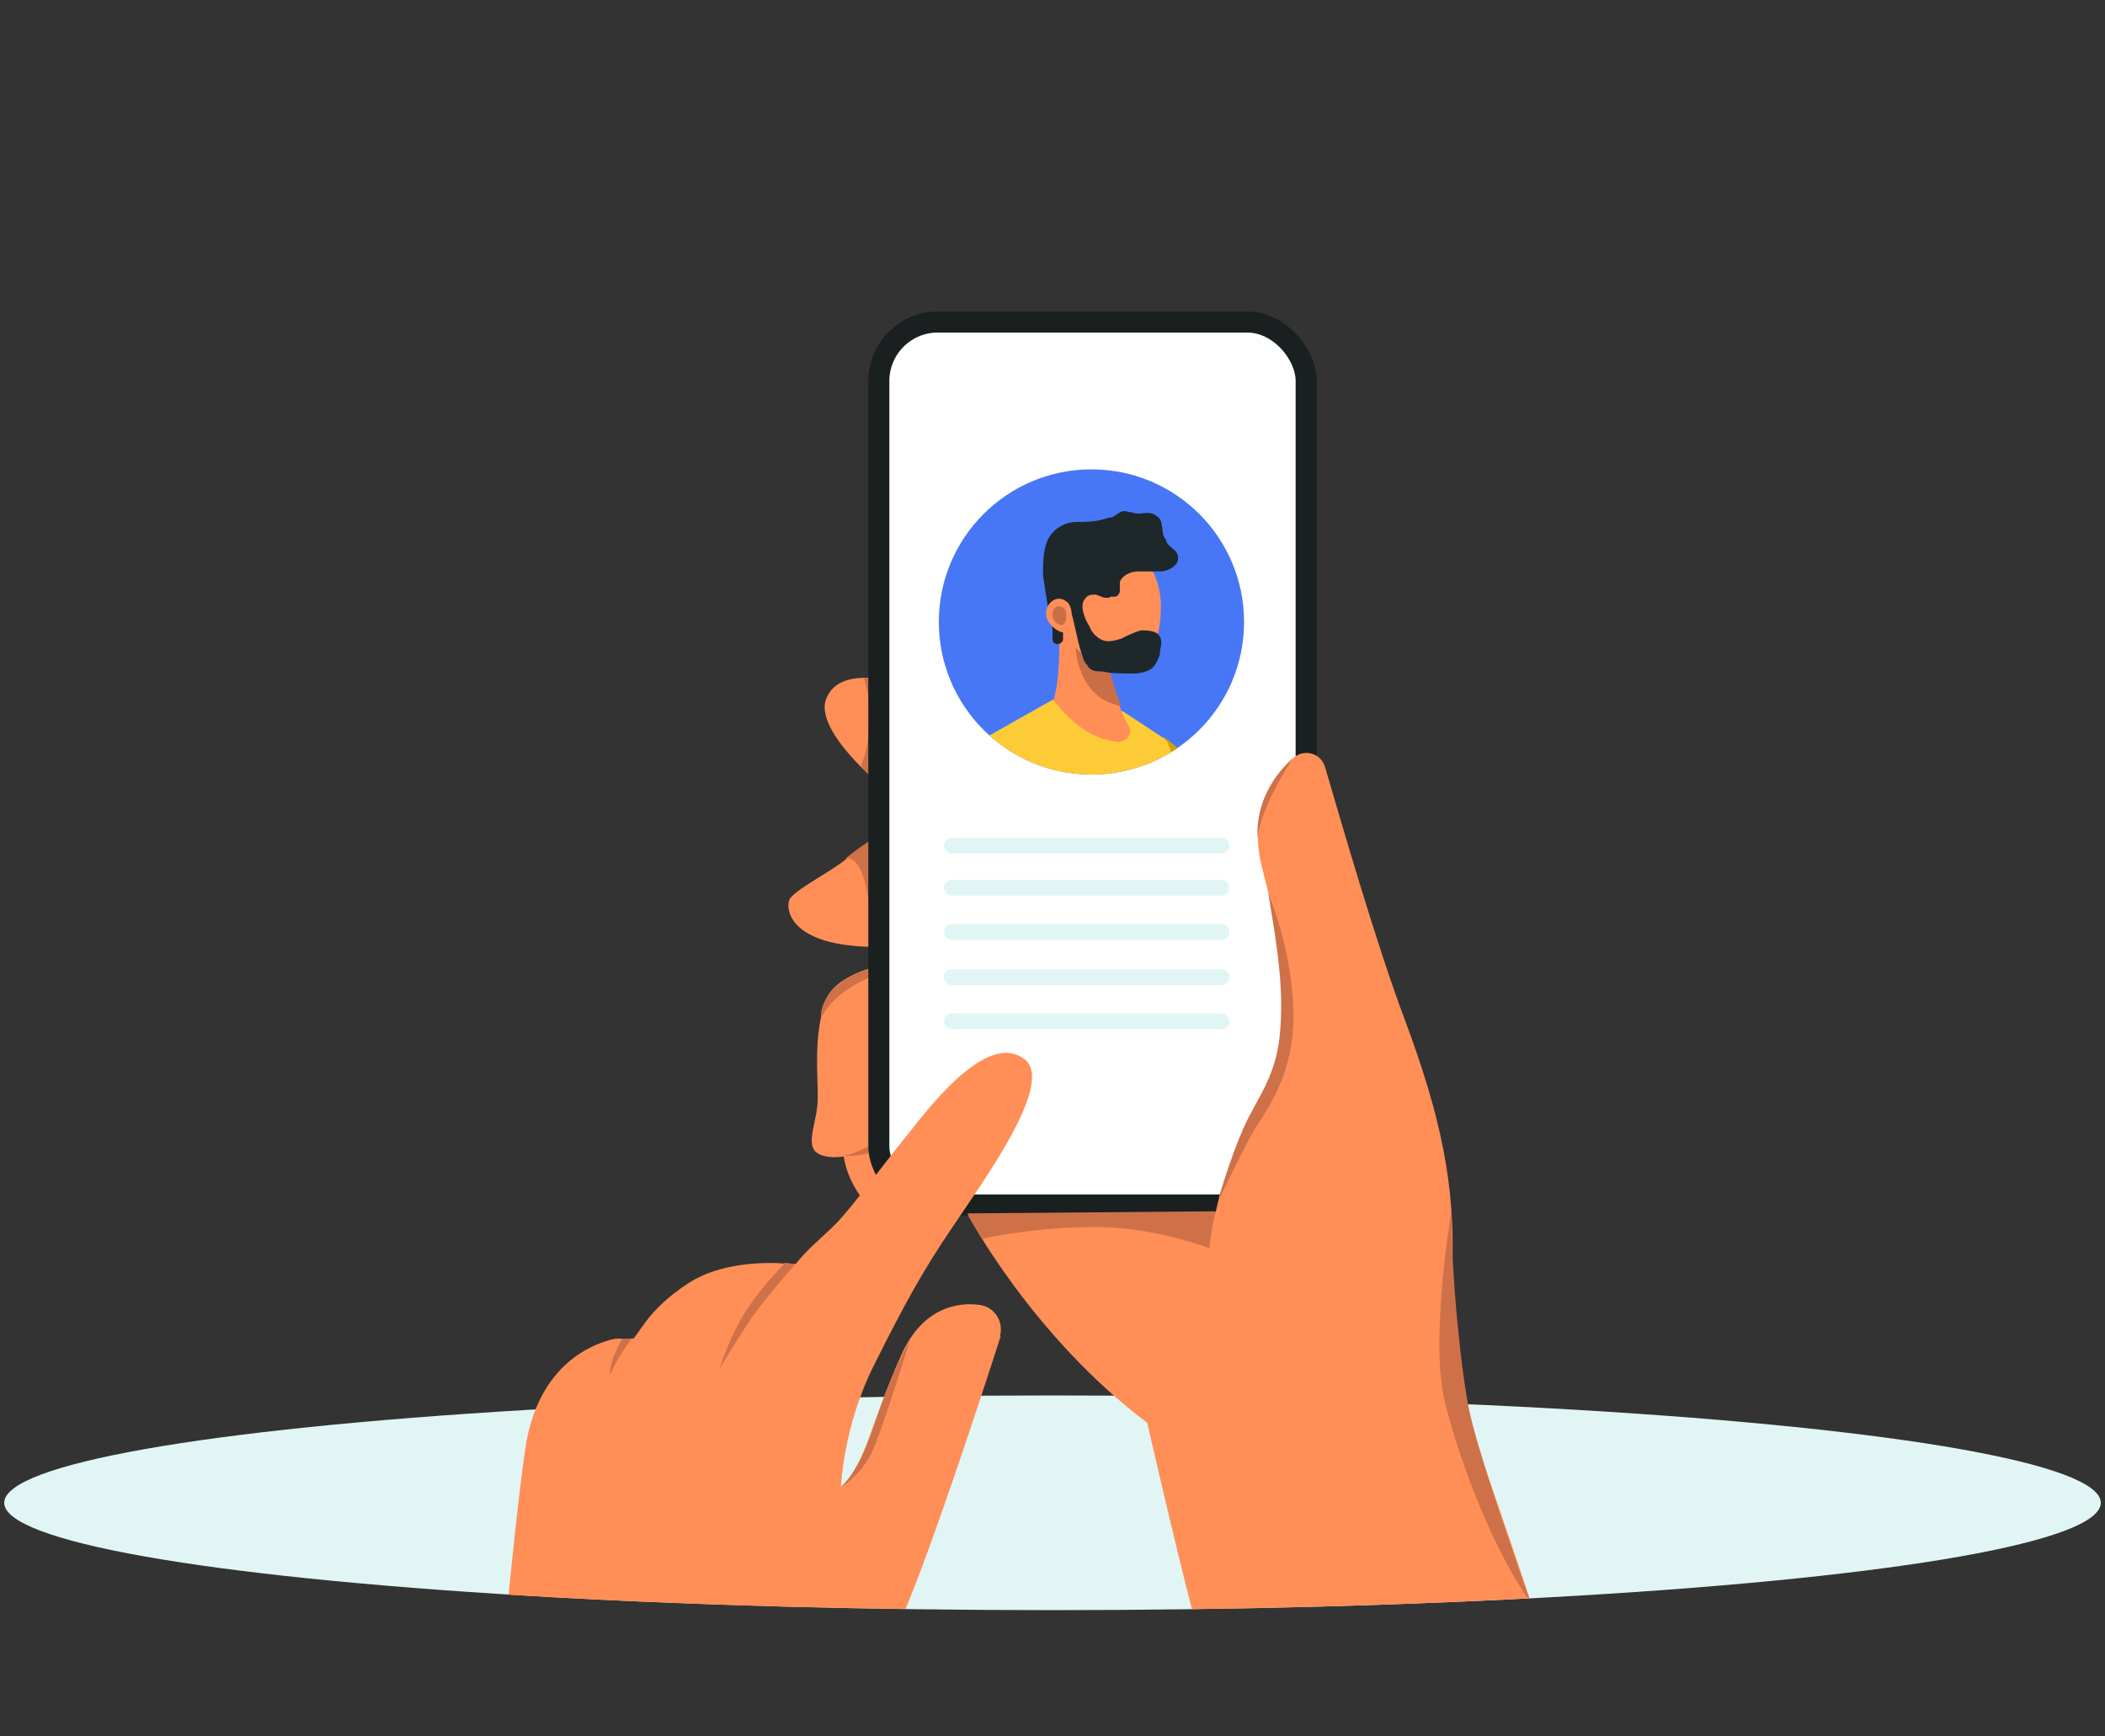
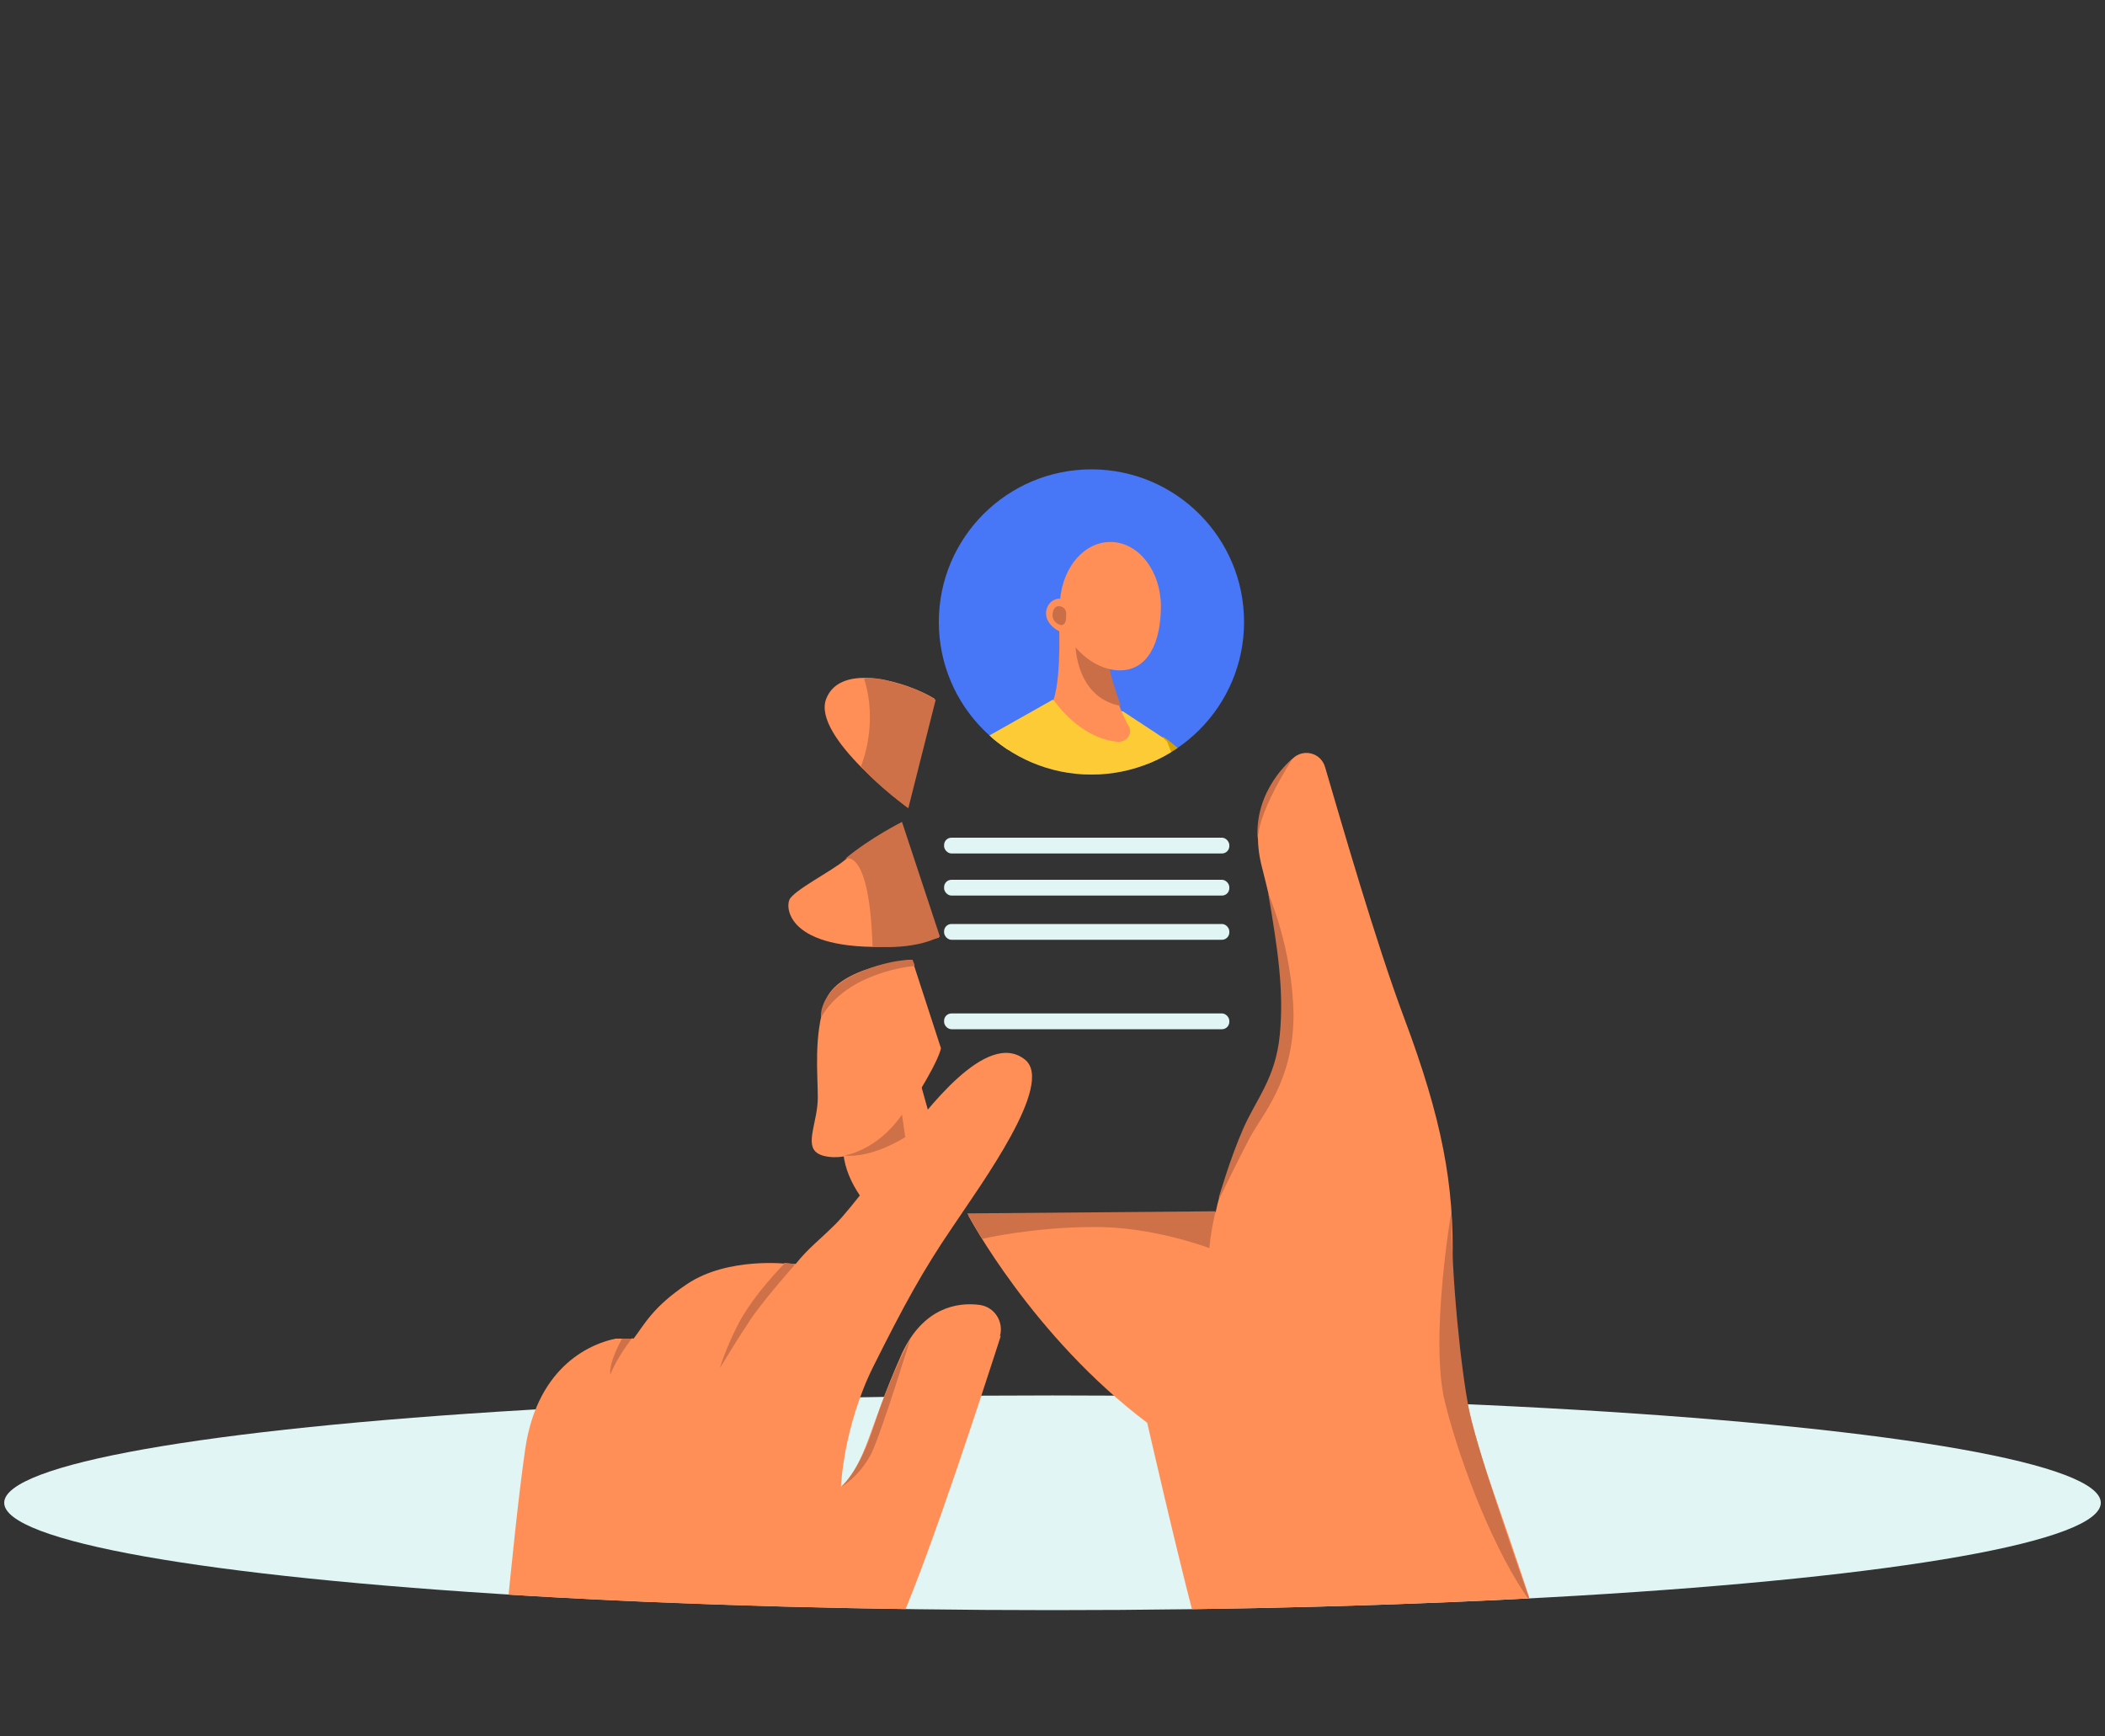
<svg xmlns="http://www.w3.org/2000/svg" id="Layer_1" data-name="Layer 1" version="1.1" viewBox="0 0 200 165">
  <rect x="0" y="0" width="200" height="165" fill="#333333" stroke="none" />
  <defs>
    <style>
      .cls-1 {
        fill: none;
      }

      .cls-1, .cls-2, .cls-3, .cls-4, .cls-5, .cls-6, .cls-7, .cls-8, .cls-9, .cls-10, .cls-11 {
        stroke-width: 0px;
      }

      .cls-12 {
        fill: #fff;
        stroke: #1a2020;
        stroke-miterlimit: 10;
        stroke-width: 2px;
      }

      .cls-2 {
        fill: #e1f5f5;
      }

      .cls-3 {
        fill: #fdcb36;
      }

      .cls-4 {
        fill: #c96e47;
      }

      .cls-13 {
        clip-path: url(#clippath-1);
      }

      .cls-14 {
        clip-path: url(#clippath-2);
      }

      .cls-5 {
        fill: #50b279;
      }

      .cls-6 {
        fill: #000;
      }

      .cls-7 {
        fill: #4777f6;
      }

      .cls-8 {
        fill: #d4a002;
      }

      .cls-9 {
        fill: #ff8f57;
      }

      .cls-10 {
        fill: #1e282a;
      }

      .cls-11 {
        fill: #ce7149;
      }
    </style>
    <clipPath id="clippath">
-       <rect class="cls-1" x=".1" y="-.3" width="200.1" height="165.4" />
-     </clipPath>
+       </clipPath>
    <clipPath id="clippath-1">
      <path class="cls-1" d="M199.6,142.8c0,5.6-44.6,10.2-99.6,10.2S.5,148.5.5,142.8s11.6-5.5,30.3-7.3c18.7-1.8,16.7-98.6,26.7-99C68.9,35.9,82.7.2,95.9.2s45.1,10.4,46.9,10.4c3.2,0-2.2,61.3.9,61.4,5,0,25.5,12.7,30.3,12.8s-12.5,26.3-7.2,26.5c11.2.5-4.6,23.6,4,24.5,17.8,1.8,28.8,4.4,28.8,7.2v-.2Z" />
    </clipPath>
    <clipPath id="clippath-2">
      <circle class="cls-1" cx="103.7" cy="59.1" r="14.5" />
    </clipPath>
  </defs>
  <ellipse class="cls-2" cx="100" cy="142.8" rx="99.6" ry="10.2" />
  <g class="cls-13">
    <g>
      <g>
        <g>
          <g>
            <g>
              <path class="cls-9" d="M86.2,76.7s-9.1-6.7-7.7-10.3c1.4-3.6,7.9-1.5,10.3,0,0,0-2.6,10.3-2.6,10.3Z" />
              <path class="cls-11" d="M82,64.5s1.1-.3,3.1.4c0,0,1.9.4,3.8,1.6l-2.6,10.3s-2.9-2.1-4.5-4c0,0,1.7-3.9.3-8.3h-.1Z" />
            </g>
            <g>
              <path class="cls-9" d="M85.7,78.2s-4.1,2.4-5.4,3.5-4.9,2.9-5.3,3.8,0,5.1,10.6,4.4l3.6-.8-3.6-10.9h.1Z" />
              <path class="cls-11" d="M80.3,81.6s2.3-1.2,2.6,8.3c0,0,3.6.5,6.4-.9l-3.6-10.9s-3,1.5-5.4,3.5Z" />
            </g>
            <g>
              <path class="cls-9" d="M86.6,91.2s-7.1.6-8.2,4c-1.1,3.3-.7,6.8-.7,9.1s-1.3,4.5,0,5.3,5.4.6,8.5-4.1,3.2-5.9,3.2-5.9l-2.7-8.3h-.1Z" />
              <path class="cls-9" d="M89.3,109.2s-2.6,2.4-2.6,4.7-1.6,3.6-3.2,1.9-3.6-4.2-3.4-7.4,7.4-5.3,7.4-5.3l1.7,6.1h0Z" />
              <path class="cls-11" d="M86.1,108s-3.2,2.1-5.9,1.8c0,0,3.1-.4,5.5-3.9l.3,2.1h0Z" />
              <path class="cls-11" d="M86.8,91.8s-6.3.5-8.8,4.9c0,0-.3-2.3,3-4,3.3-1.6,5.7-1.5,5.7-1.5l.2.5h0Z" />
            </g>
          </g>
-           <rect class="cls-12" x="83.5" y="30.6" width="40.6" height="83.9" rx="5.6" ry="5.6" />
          <g>
            <path class="cls-9" d="M145.8,153.3s-1.6-4.9-4-11.8c-2.4-6.8-3.9-13.8-3.8-21.4.2-7.5-1-13.8-4.6-23.4-2.7-7.2-6-18.7-7.5-23.8-.4-1.4-2.1-1.8-3.1-.8-1.9,1.9-4.2,5.3-2.9,10.3,2.1,8.2,3.2,15,.9,20.2s-4.5,8.6-5.3,12.6l-23.5.3s6.1,11.5,17,19.7c0,0,2.6,11.4,4.4,18.3h32.5v-.2Z" />
            <path class="cls-11" d="M93.3,117.7l-1.4-2.4,23.6-.2s-.4,1.5-.6,3.5c0,0-5.5-2.1-11.1-2-5.6,0-10.4,1.1-10.4,1.1h0Z" />
            <path class="cls-11" d="M115.8,113.8s1.1-3.8,2.3-6.5c1.2-2.8,3.1-4.8,3.5-9s-.2-8.1-1.1-13.4c0,0,2.3,5.2,2.4,11.5,0,6.4-3,9.5-4.2,11.8s-2.8,5.6-2.8,5.6h-.1Z" />
            <path class="cls-11" d="M122.8,72.1s-3.7,2.9-3.3,7.8c0,0-.3-2.1,3.3-7.8Z" />
            <path class="cls-11" d="M137.9,115.1s-2.1,12.2-.6,18.2c1.5,6,4.8,14.4,8.1,18.9,0,0-5-14.1-5.8-18.1s-1.7-12.7-1.7-19.1h0Z" />
          </g>
          <rect class="cls-2" x="89.7" y="79.6" width="27.1" height="1.5" rx=".7" ry=".7" />
          <rect class="cls-2" x="89.7" y="83.6" width="27.1" height="1.5" rx=".7" ry=".7" />
          <rect class="cls-2" x="89.7" y="87.8" width="27.1" height="1.5" rx=".7" ry=".7" />
-           <rect class="cls-2" x="89.7" y="92.1" width="27.1" height="1.5" rx=".7" ry=".7" />
          <rect class="cls-2" x="89.7" y="96.3" width="27.1" height="1.5" rx=".7" ry=".7" />
        </g>
        <g>
          <circle class="cls-7" cx="103.7" cy="59.1" r="14.5" />
          <g class="cls-14">
            <g>
              <path class="cls-6" d="M115.2,141.5h-5.5c-2.1,0-3.8-1.7-3.8-3.8v-10.8h2.3c.6,0,1-.4,1-1s-.4-1-1-1h-2.3v-10.6h-3.3v10.6h-2.3c-.6,0-1,.4-1,1s.4,1,1,1h2.3v10.8c0,2.1-1.7,3.8-3.8,3.8h-5.2c-1.6,0-2.9,1.3-2.9,2.9h27.5c0-1.6-1.3-2.9-2.9-2.9h0Z" />
              <path class="cls-6" d="M95.2,114.8h18.1v1.3c0,1.8-1.4,3.2-3.2,3.2h-11.7c-1.8,0-3.2-1.4-3.2-3.2v-1.3h0Z" />
              <path class="cls-9" d="M147.9,119l1.6,3.7-4.3,1.3s-6-9.2-6.2-9.4-1.3-3.9-1.3-3.9l2.2-2.2s5.7,5.8,8,10.4h0Z" />
              <path class="cls-10" d="M149,121.6l2.4,1.5s1.9.8,4.8,0c0,0,1.3-.4,2.2,0,.4.2.4.8,0,1l-7,3.8h-1.3v1.1c.1,0-1.8.9-1.8.9-.4.2-.9,0-1.1-.4-.8-1.6-2.4-5.5-2.4-5.5,0,0,2.7-.9,4.1-2.6h.1Z" />
              <path class="cls-10" d="M125.4,138.6l.7,1.3s1.3,1.6,4.2,2.4c0,0,1.3.3,1.9,1.2.2.4,0,1.2-.4,1.2h-7.9l-.4-.3c-.4-.4-1-.2-1.2.3h-2.2c-.4-.1-.8-.6-.8-1.1,0-1.3.3-3.5.4-4.6,0-.4.4-.8.9-.7.9,0,2.6.2,3.9-.1.4,0,.7,0,.9.4h0Z" />
              <path class="cls-9" d="M124.6,138.2l2.3-9.6-1.6-5.1-2.1-.9-1.2,3.3-2,12.8s2.6,1.8,4.6-.4h0Z" />
              <path class="cls-5" d="M101.6,82.1l7.2,26.4h15c1.1,0,2.1.9,2.1,2.1v4c0,1.1-.9,2.1-2.1,2.1h-28.8c-3.8,0-7.1-2.5-8.1-6.2l-6-21.4c-1-3.5,1.6-7,5.3-7h15.4Z" />
              <path class="cls-11" d="M117.2,78.1l3.8,3.3c1.7-.8,3.4-1.6,5.1-2.3,1.3-.6,2.6-1.2,3.9-1.8.8-.4,1.8-.5,2.4-1.3.6-.9.1-2.1.1-3,0-1.4.9-.6,1.1.3.1.7.5,1.3,1.1.6.4-.4.6-.9,1.1-1.1.5-.3,1.1-.3,1.5,0,.1.2.2.4.2.7.1,1,.6,2.3,0,3.2s-1.6,1-2.3,1.4c-3.5,2.1-6.5,5.2-10.1,7.2-1.8,1.1-5,2.8-7.1,1.3l-6.6-5.8v-4.4l1.8-.6,3.9,2.2h0Z" />
              <path class="cls-8" d="M110.5,70s2.8,1.6,7.4,8.1l.9.9c.2.2.3.6,0,.9-.7.9-2.5,3.2-3.8,4.7-.2.2-.6.3-.9,0-1.9-1.6-8.9-8.2-3.8-14.5h.2Z" />
              <path class="cls-3" d="M112.9,95.1s-.9.6-2.7,1.5c-2.8,1.3-7.7,3-14.2,3,0,0-2.6-11.7-2.8-21.6,0-3,0-5.8.6-8l6.2-3.5,6.7,1.1,3.8,2.5c0,0,.3.3.4.4l1.8,4.5c.5,1.3.8,2.8.8,4.3,0,3.4-.6,11.3-.4,16h0l-.2-.2Z" />
              <path class="cls-6" d="M112,95.1s14.8,2.4,18.7,4.8c0,0,7,1.8,2,15.5l-5.4,20.4c0,.4-.4.6-.8.6-1.6.1-5.9.5-7.3,0-.6-.2,1-18,4.1-25.3,0-.4,0-.8-.5-.8l-13.8.7s-10.1,1.3-10.1-12.3l13.1-3.6h0Z" />
              <path class="cls-10" d="M148.8,118.9l-7.1,1.6c-.3,0-.5,0-.7-.2l-12.7-14.9c-.2-.2-.6-.4-.9-.2l-18.4,5.9s-12.3,3.9-13-11.4l16.9-4.5,16.7-.9c1.7,0,3.4.6,4.6,1.8,2.4,2.4,9.1,9.4,15.1,21.8.2.4,0,.9-.5,1.1h0q0,0,0-.1Z" />
              <path class="cls-8" d="M110.5,93.5l-.4,3c-2.8,1.3-7.7,3-14.2,3,0,0-2.6-11.7-2.8-21.6l4.4,1.2.6,7.7c0,.9.6,1.6,1.4,2l10.9,4.7h0Z" />
              <path class="cls-9" d="M106.4,70.5c-3.8-.2-6.3-4-6.3-4,.8-2.4.5-7.9.5-7.9l4.5,2.1v1.7c.2,1.6.8,3.4,1.3,4.8.3.8.6,1.4.9,1.9.3.7-.3,1.4-1.1,1.4h.2Z" />
              <path class="cls-4" d="M106.6,67.1c-4.3-.7-4.4-5.6-4.4-5.6l3,.8c.2,1.6.8,3.4,1.3,4.8h0Z" />
              <g>
                <path class="cls-9" d="M110.3,57.6c0,3.4-1.2,6.1-3.9,6.1s-5.7-2.8-5.7-6.1,2.1-6.1,4.8-6.1,4.8,2.8,4.8,6.1Z" />
-                 <path class="cls-10" d="M105.1,56.8c-.4,0-.6-.2-1-.3-.3,0-.8,0-1,.4-.6.6,0,2,.4,2.6.2.5.5.9,1,1.2.6.4,1.3.2,2,0,.6-.3,1.2-.6,1.9-.8.6,0,1.5,0,1.8.6.3.5,0,1.1,0,1.7-.2.5-.4,1.1-.9,1.4s-1.1.4-1.7.4c-1,0-2,0-2.9-.2-.5,0-1.1,0-1.4-.6-.4-.4-.4-.8-.6-1.3-.4-1.3-.6-2.7-1-4,0-.4-.4-1.1-.7-.5-.2.3,0,.7,0,1v1.8c0,.2,0,.4,0,.6,0,.2-.3.4-.5.4s-.4,0-.5-.4c0-.2,0-.4,0-.6,0-.6,0-1.1-.3-1.6-.2-1.3-.4-2.6-.6-3.9,0-1.1,0-2.3.4-3.3.5-1.1,1.5-1.7,2.6-1.8,1.1,0,2.1,0,3.2-.4.5,0,.7-.3,1.1-.5.4-.3.8,0,1.2,0,.7.3,1.4-.2,2.1.2s.6.7.7,1.1,0,.9.4,1.3c0,.4.4.6.7.9.4.3.5.7.4,1.1-.2.6-1,1-1.7,1s-1.4,0-2.1,0c-.7,0-1.5.4-1.7,1,0,.3,0,.6,0,.8,0,.3-.2.6-.5.6h-.4c0,0-.1.1-.1.1Z" />
                <path class="cls-9" d="M101.8,58.3c0,.8,0,1.7-.7,1.8-.6,0-1.6-.8-1.7-1.6s.4-1.5,1.1-1.6,1.3.6,1.3,1.3h0Z" />
                <path class="cls-4" d="M101.3,58.4c0,.4,0,.9-.4,1-.4,0-.9-.4-.9-.9s.2-.9.6-.9.7.3.7.7h0Z" />
              </g>
-               <path class="cls-9" d="M96.4,84v5.5c0,.2,0,.4.3.5,1.8.4,3.5.9,5.3,1.3s3.5.9,5.3,1.3c1.1.3,2.2.6,3.3.9.9.2,1.3.4,2.2,0,.8,0,1.6-.2,2.5,0,.3,0,.6,0,.5.5,0,.4-.5.3-.8.3s-.3,0-.2.3h0c.5.4,1.1.6,1.6.9.6.4,1,1.2,1.3,1.8,0,.4.3.7.2,1.1,0,.6-.9,1-1.5,1-1.2,0-2.2-.7-3.2-1.3-.5-.4-1.1-.6-1.6-.9-.6-.2-1.3,0-2,0-2.5,0-5,0-7.4-.4-2.6-.2-5.2-.6-7.7-1.5-1.6-.6-3.6-1.6-3.8-3.5h0c0,0-.6-6.9,0-11l4-3.7s2.1,2,1.6,6.8h0Z" />
              <path class="cls-3" d="M93.8,69.9s-5.1,2.6-4.5,13.8c0,.4.4.7.7.7,1.2,0,4.1.4,6.8-.2.4,0,.6-.4.6-.8.2-2.6.9-12.9-3.7-13.5h0Z" />
              <path class="cls-8" d="M101.8,79.6c1.8.3,6.4.8,9.4-.9,0,0,.3,0,.2.2-1,1.3-4,4-9.6,1,0,0,0-.3,0-.3h0Z" />
            </g>
          </g>
        </g>
      </g>
      <g>
        <path class="cls-9" d="M95,127c.4-1.4-.5-2.8-1.9-3-2.2-.3-5.4.3-7.4,4.6-3.3,7.4-3.3,10.2-5.8,12.7,0,0,.2-5.7,3.1-11.5s4.7-9.1,7.5-13.2c2.8-4.2,9.7-13.6,6.9-15.9-3.7-3-9.6,5.2-11.4,7.4-1.8,2.2-5.1,6.7-6.6,8.2s-2.6,2.3-3.8,3.8c0,0-.4,0-.7,0,0,0-5.7-.7-9.6,1.9-3.3,2.2-4.1,3.9-5.1,5.2,0,0-.4,0-.6,0h-1.1c-2,.4-7.4,2.3-8.6,10.5-.7,4.9-1.3,11.1-1.8,16h37.6c2.8-6.5,7.6-21.2,9.4-26.8h0Z" />
        <path class="cls-11" d="M74.5,120s.7,0,1,.2,0,0,0,0c0,0-3.2,3.6-4.4,5.5-1.2,1.8-2.7,4.3-2.7,4.3,0,0,.5-1.8,1.8-4.3,1.5-2.8,4.3-5.6,4.3-5.6" />
        <path class="cls-11" d="M79.9,141.3s1.7-.9,2.9-3.2c1.1-2.4,3.7-10.9,3.7-10.9,0,0-1.9,3.5-3.4,8.1-1.5,4.7-3.2,6-3.2,6Z" />
        <path class="cls-11" d="M60.1,127.1s-1.5,1.9-2.1,3.5c0,0-.3-.8,1.1-3.4h1Z" />
      </g>
    </g>
  </g>
</svg>